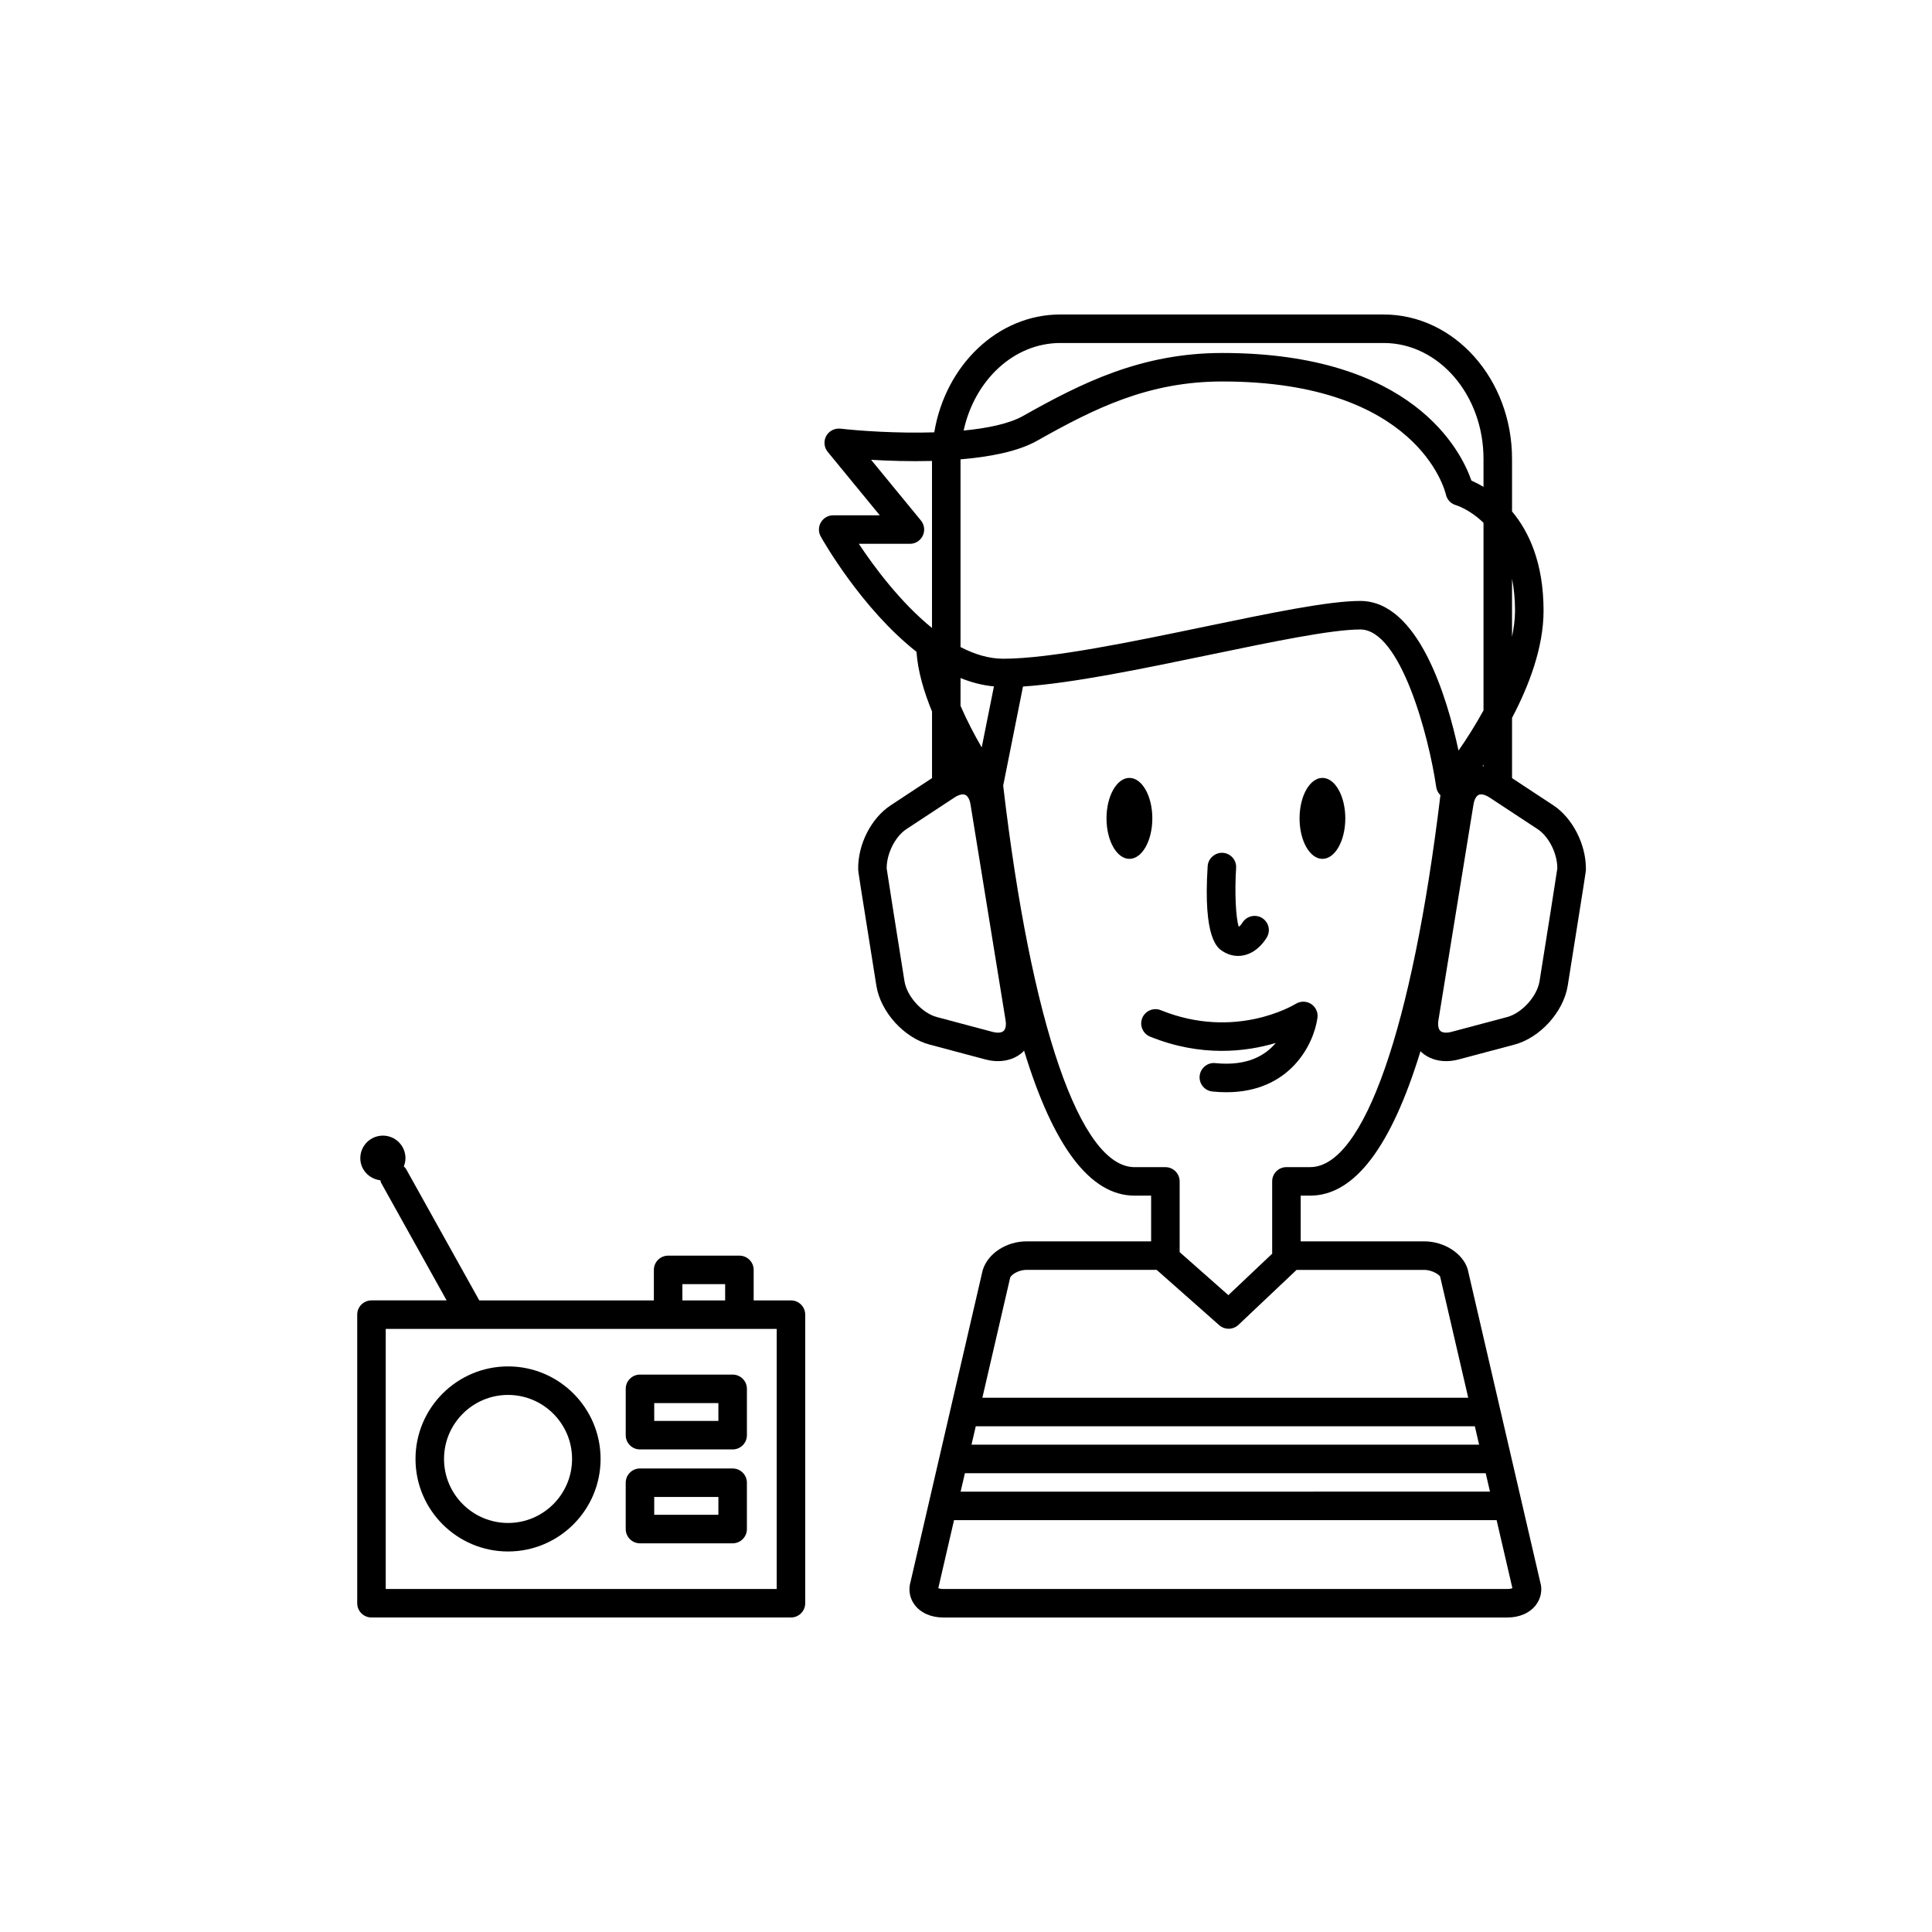
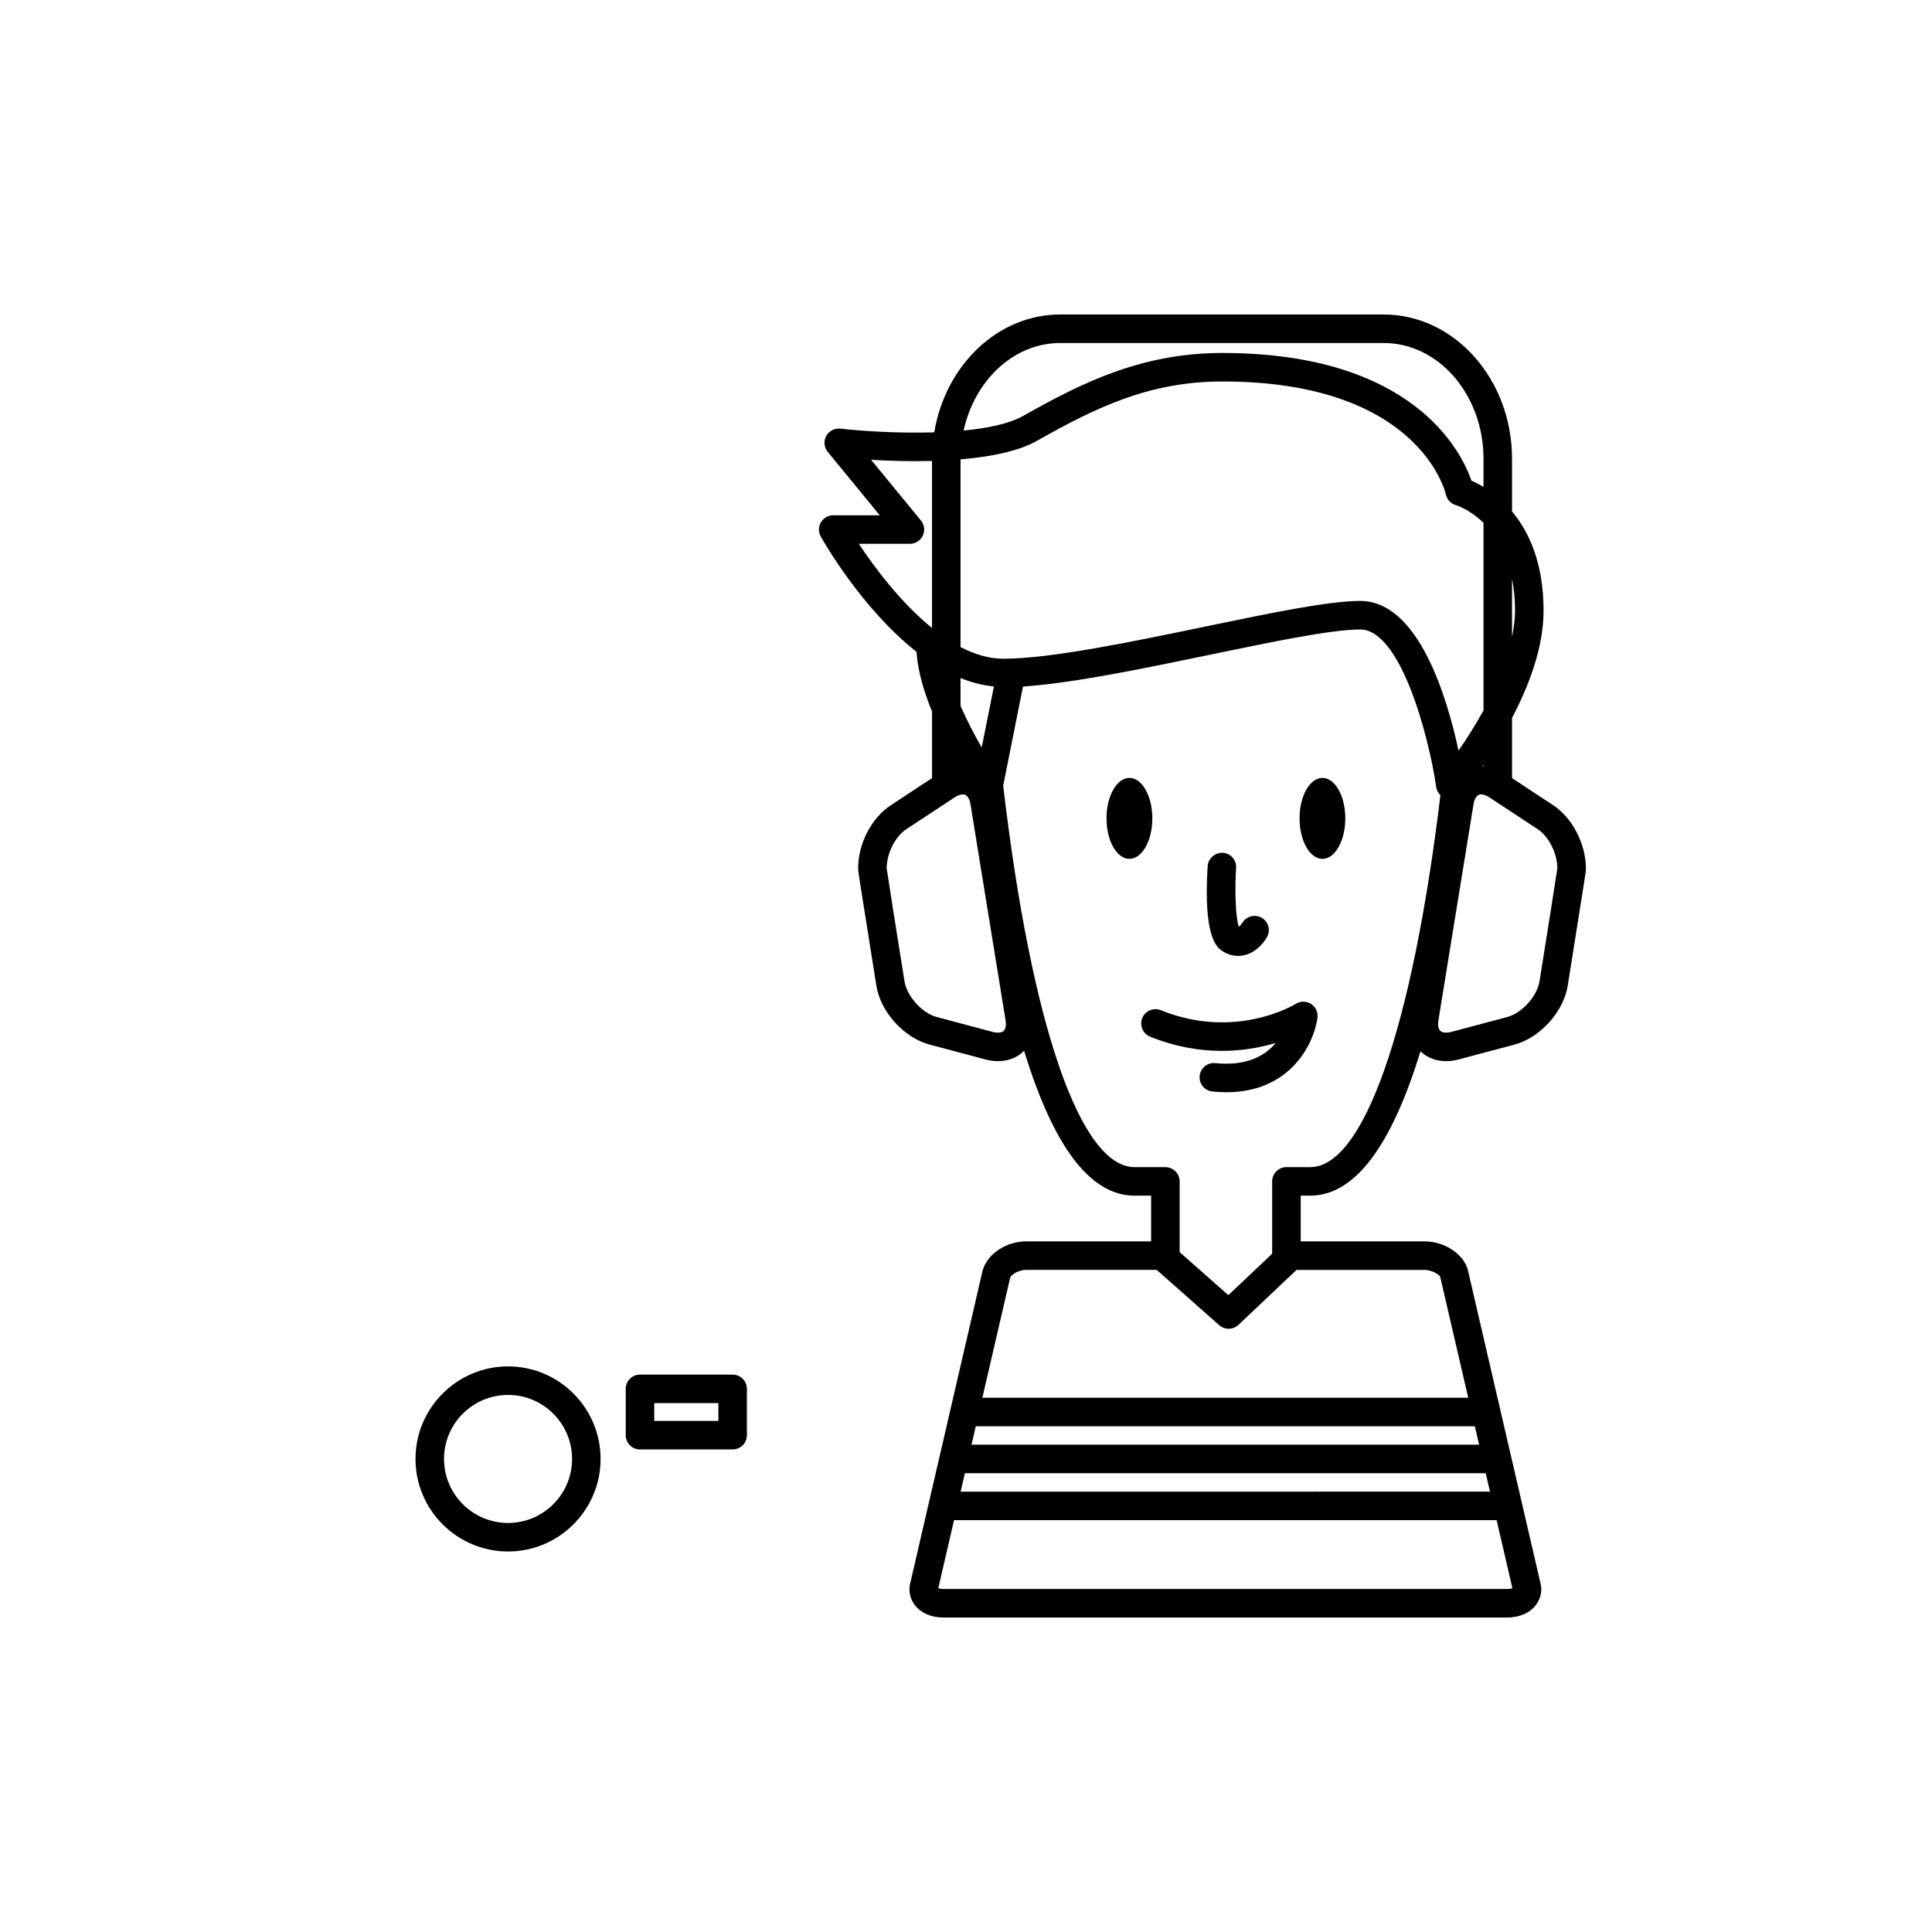
<svg xmlns="http://www.w3.org/2000/svg" fill="#000000" width="800px" height="800px" version="1.1" viewBox="144 144 512 512">
  <g>
    <path d="m449.38 360.88c0 5.926-2.719 10.727-6.074 10.727-3.352 0-6.07-4.801-6.07-10.727 0-5.922 2.719-10.727 6.07-10.727 3.356 0 6.074 4.805 6.074 10.727" />
    <path d="m500.52 360.88c0 5.926-2.715 10.727-6.062 10.727-3.348 0-6.062-4.801-6.062-10.727 0-5.922 2.715-10.727 6.062-10.727 3.348 0 6.062 4.805 6.062 10.727" />
    <path d="m467.97 396.06c1.32 0.848 2.731 1.273 4.152 1.273 0.586 0 1.172-0.074 1.758-0.223 3.547-0.887 5.535-4.144 5.894-4.789 1.02-1.801 0.379-4.062-1.41-5.102-1.785-1.023-4.094-0.414-5.152 1.363-0.23 0.391-0.625 0.828-0.926 1.02-0.789-2.301-1.117-9.141-0.703-15.586 0.137-2.082-1.441-3.879-3.527-4.012-1.984-0.129-3.879 1.441-4.012 3.527-1.246 19.219 2.648 21.711 3.926 22.527z" />
    <path d="m491.47 410.07c-1.23-0.797-2.809-0.82-4.059-0.055-0.648 0.398-16.117 9.664-35.785 1.699-1.93-0.781-4.137 0.148-4.922 2.086-0.781 1.934 0.152 4.137 2.086 4.922 13.594 5.504 25.543 3.996 33.305 1.668-2.766 3.297-7.543 6.203-16.031 5.348-2.023-0.242-3.926 1.301-4.144 3.375-0.211 2.078 1.301 3.93 3.375 4.144 1.293 0.133 2.535 0.195 3.723 0.195 16.766 0 23.121-12.574 24.117-19.695 0.215-1.449-0.445-2.887-1.664-3.688z" />
-     <path d="m353.61 488.62h-9.879v-8.082c0-2.086-1.691-3.777-3.777-3.777h-18.895c-2.086 0-3.777 1.691-3.777 3.777v8.082h-46.27l-19.387-34.801c-0.16-0.285-0.395-0.488-0.609-0.715 0.266-0.676 0.438-1.398 0.438-2.168 0-3.305-2.676-5.984-5.984-5.984-3.301 0-5.984 2.676-5.984 5.984 0 3.066 2.34 5.496 5.309 5.848 0.074 0.238 0.102 0.488 0.227 0.715l17.336 31.117h-19.914c-2.086 0-3.777 1.691-3.777 3.777v76.48c0 2.086 1.691 3.777 3.777 3.777h111.17c2.086 0 3.777-1.691 3.777-3.777v-76.477c0-2.086-1.691-3.777-3.777-3.777zm-28.773-4.305h11.336v4.305h-11.336zm24.996 80.785h-103.61v-68.922h103.61z" />
    <path d="m278.64 506.11c-13.523 0-24.527 11-24.527 24.527 0 13.52 11 24.52 24.527 24.52 13.52 0 24.52-11 24.52-24.52 0.004-13.527-10.996-24.527-24.52-24.527zm0 41.492c-9.359 0-16.969-7.609-16.969-16.965 0-9.359 7.609-16.969 16.969-16.969 9.352 0 16.965 7.609 16.965 16.969 0 9.352-7.609 16.965-16.965 16.965z" />
    <path d="m313.6 508.28c-2.086 0-3.777 1.691-3.777 3.777v12.281c0 2.086 1.691 3.777 3.777 3.777h24.562c2.086 0 3.777-1.691 3.777-3.777v-12.281c0-2.086-1.691-3.777-3.777-3.777zm20.781 12.281h-17.004v-4.723h17.004z" />
-     <path d="m338.16 533.16h-24.562c-2.086 0-3.777 1.691-3.777 3.777v12.281c0 2.086 1.691 3.777 3.777 3.777h24.562c2.086 0 3.777-1.691 3.777-3.777v-12.281c0-2.086-1.691-3.777-3.777-3.777zm-3.781 12.277h-17.004v-4.723h17.004z" />
    <path d="m564.27 374c-0.023-6.367-3.606-13.285-8.629-16.59l-10.938-7.199v-15.965c4.481-8.508 8.355-18.66 8.355-28.398 0-12.727-3.902-20.988-8.355-26.309v-13.953c0-21.086-15.258-38.242-34.008-38.242l-85.695-0.004c-16.617 0-30.469 13.488-33.41 31.234-9.883 0.301-19.801-0.395-24.891-0.977-1.496-0.152-3.012 0.594-3.742 1.949-0.738 1.348-0.582 3.012 0.395 4.203l13.797 16.812h-12.344c-1.34 0-2.578 0.707-3.258 1.863-0.68 1.156-0.695 2.59-0.043 3.754 0.617 1.109 10.824 19.105 25.375 30.559 0.344 5.117 1.98 10.621 4.117 15.82v17.648l-10.941 7.203c-5.207 3.426-8.758 10.414-8.629 17.008h0.012c0 0.074 0 0.152 0.004 0.227 0.012 0.301 0.023 0.746 4.809 30.605 1.121 6.938 7.32 13.781 14.105 15.582l14.773 3.93c1.141 0.305 2.258 0.453 3.34 0.453 2.527 0 4.828-0.82 6.566-2.394 0.137-0.121 0.223-0.289 0.348-0.418 7.773 25.496 17.555 38.457 29.289 38.457h4.387v12.117h-33.043c-5.273 0-10.23 3.168-11.59 7.633l-19.09 82.453c-0.664 2.16-0.297 4.418 1.02 6.195 1.594 2.16 4.363 3.398 7.602 3.398h149.53c3.234 0 6.004-1.234 7.602-3.391 1.312-1.77 1.688-4.031 1.098-5.945l-19.238-82.977c-1.293-4.203-6.25-7.371-11.523-7.371h-32.727v-12.117h2.519c11.707 0 21.469-12.902 29.234-38.289 0.078 0.074 0.125 0.176 0.207 0.246 1.746 1.578 4.039 2.402 6.574 2.402 1.082 0 2.203-0.148 3.344-0.453l14.766-3.93c6.785-1.801 12.984-8.645 14.117-15.59 4.535-28.395 4.777-30.184 4.766-30.184-0.004 0-0.004 0.004-0.004 0.012 0.066-0.359 0.078-0.719 0.051-1.07zm-27.125-26.953c-0.09-0.004-0.18 0.004-0.27 0 0.086-0.125 0.18-0.266 0.27-0.395zm-132.98-4.973c-1.828-3.141-3.863-6.984-5.617-11.016v-7.375c2.867 1.172 5.824 1.934 8.852 2.223zm5.723-23.504c-3.856 0-7.672-1.188-11.34-3.094v-49.742c7.727-0.648 15.195-2.062 20.27-4.918 15.262-8.602 29.492-15.719 49.121-15.719 51.66 0 58.957 28.758 59.238 29.957 0.301 1.367 1.332 2.457 2.68 2.828 0.074 0.02 3.602 1.09 7.285 4.668v49.719c-2.25 4.082-4.613 7.766-6.621 10.645-3.019-14.098-10.621-39.656-26.035-39.656-8.398 0-23.637 3.164-41.277 6.828-19.145 3.981-40.836 8.484-53.32 8.484zm135.61-12.723c0 2.277-0.336 4.609-0.797 6.949v-15.434c0.492 2.516 0.797 5.312 0.797 8.484zm-120.5-70.949h85.695c14.582 0 26.449 13.766 26.449 30.688v7.445c-1.219-0.734-2.328-1.285-3.199-1.664-2.668-7.711-15.434-33.824-66.008-33.824-21.438 0-37.227 7.898-52.828 16.695-3.711 2.082-9.434 3.25-15.734 3.859 2.898-13.309 13.27-23.199 25.625-23.199zm-53.398 53.219h13.535c1.461 0 2.789-0.84 3.414-2.164 0.625-1.32 0.434-2.883-0.492-4.012l-13.207-16.09c4.469 0.266 10.18 0.461 16.137 0.305l0.004 44.266c-8.398-6.805-15.426-16.312-19.391-22.305zm38.355 129.1c-0.535 0.492-1.609 0.582-2.898 0.246l-14.773-3.93c-3.922-1.043-7.938-5.477-8.586-9.48-1.742-10.898-4.344-27.246-4.723-29.902-0.031-3.91 2.25-8.469 5.227-10.422l12.766-8.402c1.102-0.719 2.16-0.973 2.824-0.688 0.668 0.297 1.191 1.238 1.402 2.539l9.289 57.191c0.211 1.293 0.016 2.359-0.527 2.848zm-10.246 117.2h138.02l1.133 4.879-140.29 0.004zm136.27-7.559h-134.52l1.129-4.879h132.26zm7.5 38.238h-149.53c-0.621 0-1.047-0.113-1.293-0.215l4.172-18.027h143.79l4.18 18.023c-0.254 0.105-0.68 0.219-1.316 0.219zm-17.828-82.789 7.445 32.113h-128.76l7.375-31.852c0.191-0.621 2.016-2.035 4.301-2.035h34.523l16.562 14.648c1.465 1.301 3.676 1.266 5.102-0.082l15.398-14.562h33.82c2.281-0.004 4.106 1.414 4.231 1.77zm-34.441-29.008h-6.297c-2.086 0-3.777 1.691-3.777 3.777v18.965c0 0.059 0.031 0.109 0.035 0.168l-11.648 11.02-12.906-11.41v-18.738c0-2.086-1.691-3.777-3.777-3.777h-8.168c-14.391 0-27.395-37.785-34.82-101.1l5.25-26.27c13.219-0.883 31.695-4.719 49.648-8.445 16.516-3.43 32.117-6.672 39.738-6.672 10.641 0 18.156 28.152 20.129 41.789 0.121 0.832 0.531 1.562 1.109 2.129-7.461 61.734-20.332 98.562-34.516 98.562zm60.781-49.258c-0.656 4.012-4.668 8.449-8.602 9.492l-14.766 3.93c-1.27 0.324-2.363 0.246-2.898-0.246-0.543-0.492-0.738-1.555-0.527-2.856l9.293-57.188c0.211-1.293 0.738-2.25 1.402-2.539 0.184-0.078 0.395-0.117 0.625-0.117 0.621 0 1.398 0.281 2.199 0.809l12.766 8.402c2.988 1.965 5.269 6.539 5.219 10.449-0.219 1.652-2.918 18.648-4.711 29.863z" />
  </g>
</svg>